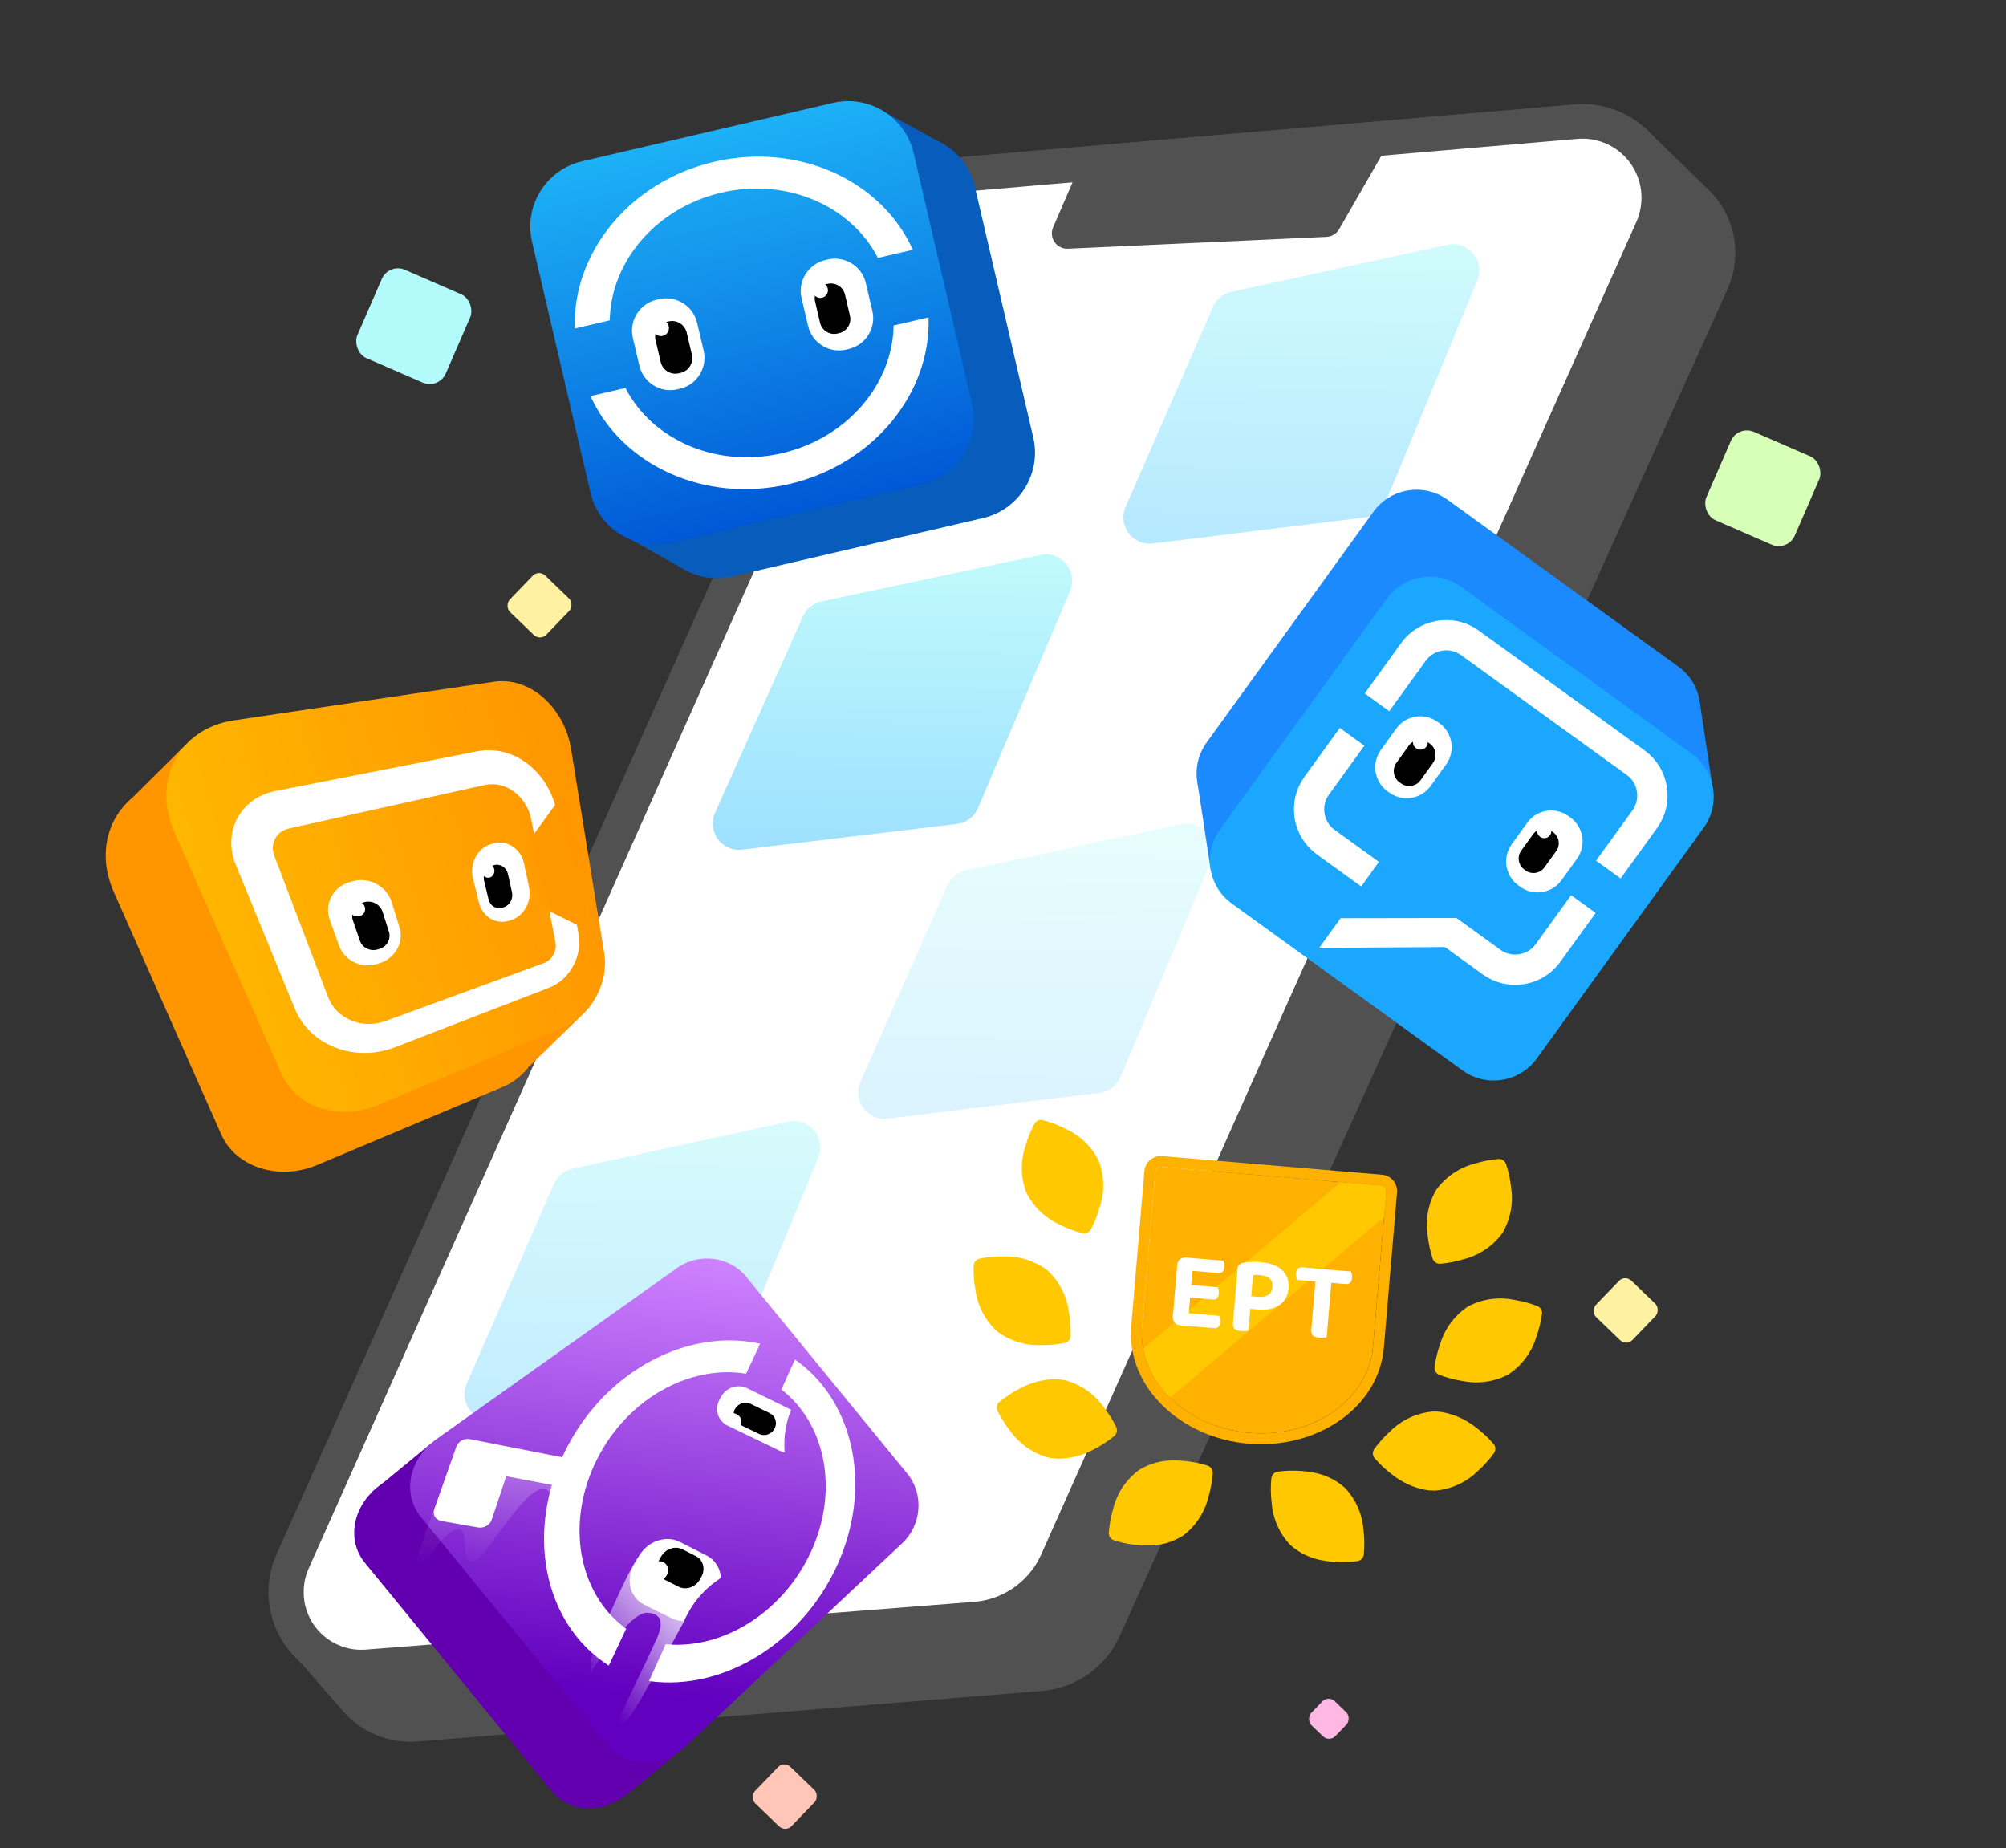
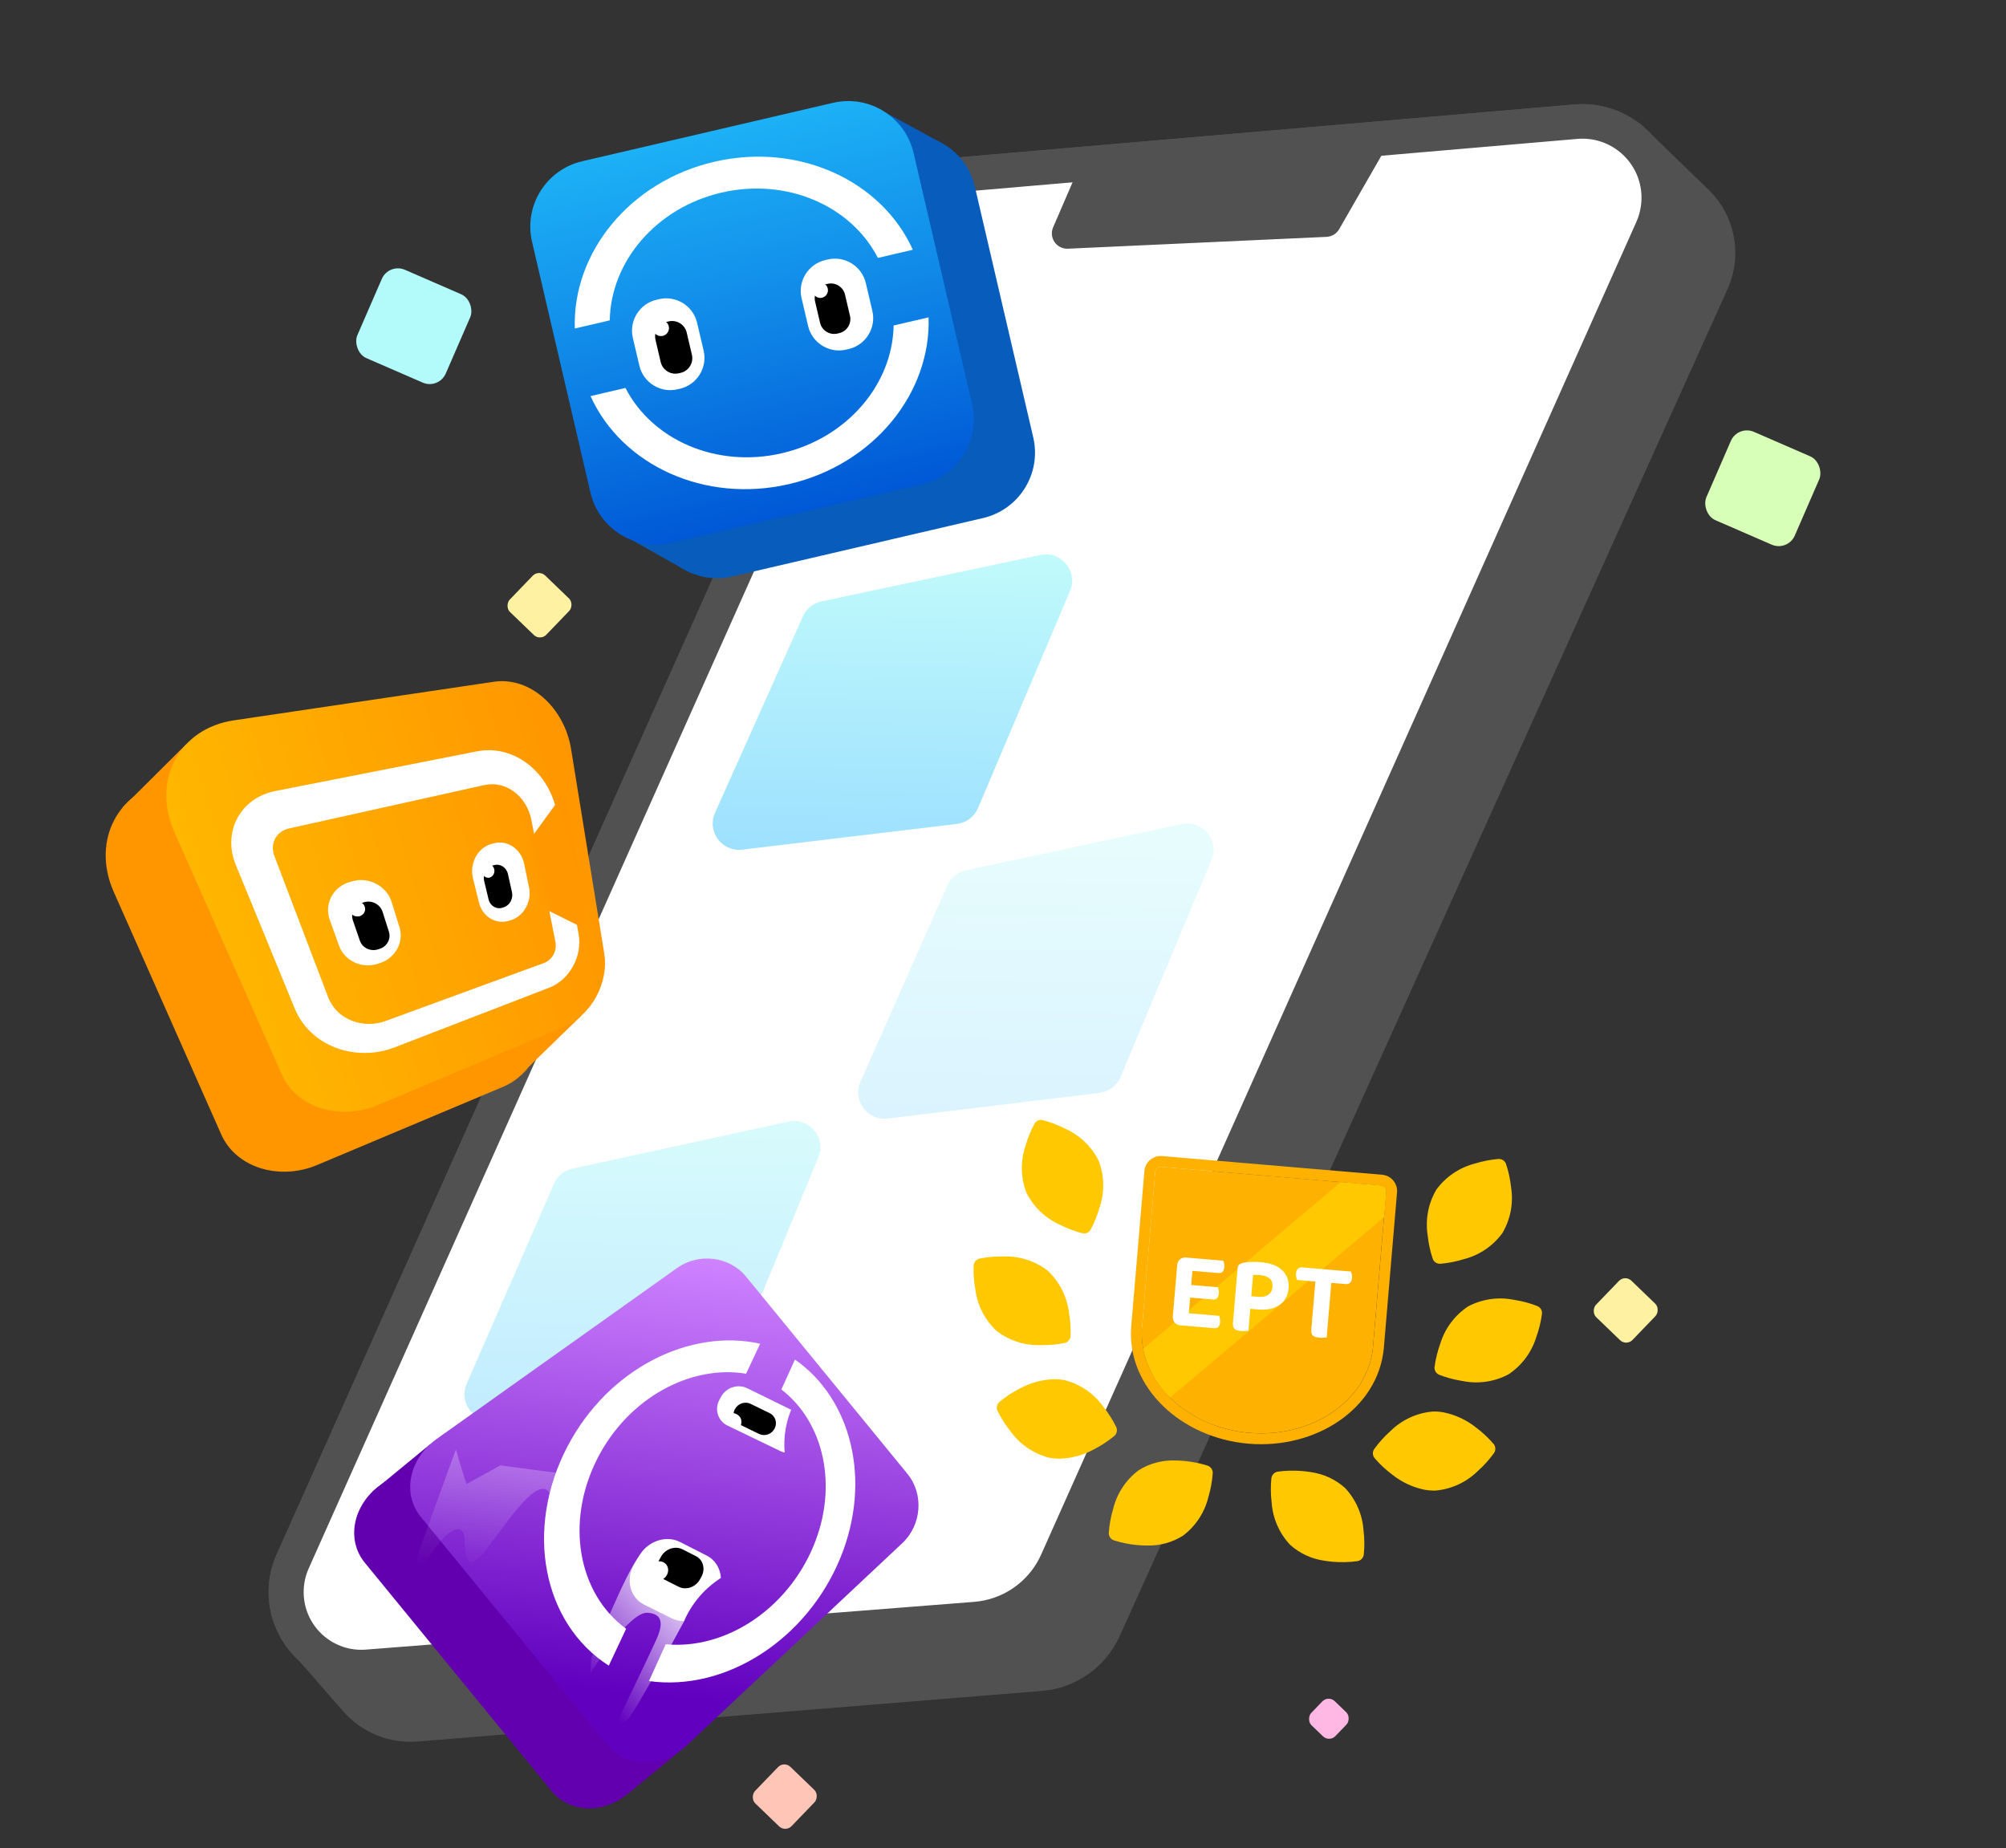
<svg xmlns="http://www.w3.org/2000/svg" width="458" height="422" viewBox="0 0 458 422" fill="none">
  <rect x="0" y="0" width="458" height="422" fill="#333333" stroke="none" />
  <path d="M64.962 375.35L78.331 390.679C82.583 395.56 88.903 398.118 95.354 397.598L237.899 386.047C245.644 385.418 252.434 380.63 255.637 373.552L394.429 65.992C397.899 58.278 396.176 49.231 390.114 43.336L376.488 30.138L64.962 375.35Z" fill="#515151" />
  <path d="M225.716 369.243C224.73 369.457 223.73 369.614 222.714 369.693L83.805 380.585C74.361 381.32 66.103 374.27 65.368 364.826C65.142 361.968 65.634 359.106 66.808 356.49L202.53 52.707C205.786 45.404 212.762 40.445 220.729 39.767L359.801 27.806C369.409 26.985 377.864 34.103 378.695 43.709C378.949 46.652 378.449 49.617 377.243 52.321L241.335 356.55C238.434 363.015 232.638 367.719 225.716 369.243Z" fill="white" />
  <path d="M218.779 44.059C219.542 43.883 220.302 43.748 221.076 43.671L360.148 31.71C367.569 31.081 374.102 36.58 374.732 44.001C374.923 46.279 374.537 48.561 373.613 50.646L237.705 354.926C235.325 360.245 230.564 364.115 224.866 365.353C224.054 365.53 223.229 365.648 222.403 365.716L83.485 376.62C76.229 377.164 69.91 371.719 69.366 364.462C69.206 362.279 69.581 360.09 70.474 358.093L206.157 54.318C208.496 49.089 213.178 45.276 218.779 44.059ZM217.092 36.291C209.026 38.053 202.267 43.544 198.889 51.075L63.169 354.868C58.413 365.525 63.193 378.01 73.84 382.768C77.06 384.206 80.586 384.818 84.102 384.54L223.011 373.597C224.195 373.502 225.375 373.337 226.534 373.075C234.696 371.291 241.522 365.736 244.944 358.124L380.855 53.905C385.666 43.084 380.786 30.417 369.977 25.614C366.681 24.152 363.064 23.54 359.473 23.844L220.377 35.79C219.283 35.886 218.185 36.053 217.111 36.286L217.092 36.291Z" fill="#515151" />
  <path d="M225.716 369.243C224.73 369.457 223.73 369.614 222.714 369.693L83.805 380.585C74.361 381.32 66.103 374.27 65.368 364.826C65.142 361.968 65.634 359.106 66.808 356.49L202.53 52.707C205.786 45.404 212.762 40.445 220.729 39.767L359.801 27.806C369.409 26.985 377.864 34.103 378.695 43.709C378.949 46.652 378.449 49.617 377.243 52.321L241.335 356.55C238.434 363.015 232.638 367.719 225.716 369.243Z" fill="white" />
  <path d="M218.779 44.059C219.542 43.883 220.302 43.748 221.076 43.671L360.148 31.71C367.569 31.081 374.102 36.58 374.732 44.001C374.923 46.279 374.537 48.561 373.613 50.646L237.705 354.926C235.325 360.245 230.564 364.115 224.866 365.353C224.054 365.53 223.229 365.648 222.403 365.716L83.485 376.62C76.229 377.164 69.91 371.719 69.366 364.462C69.206 362.279 69.581 360.09 70.474 358.093L206.157 54.318C208.496 49.089 213.178 45.276 218.779 44.059ZM217.092 36.291C209.026 38.053 202.267 43.544 198.889 51.075L63.169 354.868C58.413 365.525 63.193 378.01 73.84 382.768C77.06 384.206 80.586 384.818 84.102 384.54L223.011 373.597C224.195 373.502 225.375 373.337 226.534 373.075C234.696 371.291 241.522 365.736 244.944 358.124L380.855 53.905C385.666 43.084 380.786 30.417 369.977 25.614C366.681 24.152 363.064 23.54 359.473 23.844L220.377 35.79C219.283 35.886 218.185 36.053 217.111 36.286L217.092 36.291Z" fill="#515151" />
  <path d="M224.46 118.27L167.198 131.608C158.955 133.528 150.718 128.403 148.798 120.16L135.461 62.899C133.54 54.655 138.665 46.419 146.908 44.498L204.17 31.161C212.413 29.241 220.65 34.365 222.57 42.608L235.908 99.87C237.828 108.113 232.703 116.35 224.46 118.27Z" fill="#075CBC" />
  <path d="M215.416 32.909C210.431 30.155 200.226 24.567 199.281 24.252V34.483L212.267 39.206L215.416 32.909Z" fill="#075CBC" />
  <path d="M156.382 130.11L143.789 123.026L151.266 121.846L156.382 130.11Z" fill="#075CBC" />
  <path d="M210.475 110.586L153.214 123.924C144.971 125.844 136.734 120.72 134.814 112.476L121.476 55.215C119.556 46.972 124.681 38.735 132.924 36.815L190.185 23.477C198.429 21.557 206.665 26.682 208.585 34.925L221.923 92.186C223.843 100.429 218.719 108.666 210.475 110.586Z" fill="url(#paint0_linear_17963_5)" />
  <path d="M164.695 43.981C179.649 40.498 194.348 47.006 200.436 58.879L208.415 57.02C201.298 41.257 182.349 32.444 163.054 36.938C143.76 41.432 130.66 57.711 131.24 74.996L139.219 73.138C139.431 59.798 149.741 47.464 164.695 43.981Z" fill="white" />
  <path d="M178.545 103.469C163.59 106.953 148.891 100.444 142.803 88.572L134.828 90.43C141.946 106.193 160.894 115.006 180.189 110.512C199.484 106.017 212.587 89.738 212.007 72.453L204.028 74.311C203.809 87.653 193.502 99.985 178.545 103.469Z" fill="white" />
  <path d="M150.472 68.301L149.868 68.442C146.001 69.351 143.577 73.262 144.486 77.129L145.982 83.501C146.891 87.368 150.798 89.793 154.665 88.884L155.269 88.743C159.136 87.834 161.561 83.927 160.652 80.06L159.156 73.688C158.25 69.816 154.339 67.393 150.472 68.301Z" fill="white" />
  <path d="M152.665 73.377L152.216 73.481C150.382 73.913 149.231 75.769 149.662 77.602L150.85 82.669C151.281 84.503 153.137 85.654 154.97 85.223L155.42 85.118C157.253 84.687 158.405 82.835 157.973 80.998L156.785 75.931C156.353 74.094 154.498 72.946 152.665 73.377Z" fill="black" />
  <path d="M152.688 74.485C152.918 75.47 152.31 76.451 151.326 76.684C150.341 76.914 149.36 76.307 149.127 75.322C148.897 74.337 149.504 73.356 150.489 73.123C151.473 72.89 152.459 73.5 152.688 74.485Z" fill="white" />
  <path d="M188.995 59.243L188.391 59.383C184.524 60.292 182.1 64.199 183.009 68.066L184.505 74.439C185.414 78.306 189.321 80.73 193.188 79.821L193.792 79.681C197.659 78.772 200.083 74.865 199.174 70.998L197.678 64.626C196.773 60.758 192.862 58.334 188.995 59.243Z" fill="white" />
  <path d="M188.975 64.802L188.545 64.903C186.787 65.316 185.685 67.093 186.098 68.851L187.237 73.707C187.65 75.465 189.426 76.563 191.185 76.154L191.616 76.053C193.374 75.64 194.476 73.863 194.062 72.105L192.923 67.249C192.51 65.491 190.734 64.393 188.975 64.802Z" fill="black" />
  <path d="M188.988 65.867C189.208 66.81 188.623 67.75 187.684 67.973C186.741 68.193 185.801 67.608 185.578 66.669C185.358 65.725 185.943 64.785 186.882 64.562C187.825 64.339 188.768 64.923 188.988 65.867Z" fill="white" />
  <path d="M114.92 248.1L72.382 265.987C63.856 269.57 53.906 266.665 50.506 258.984L25.969 203.622C20.753 191.865 27.049 179.986 39.531 178.135L98.896 169.325C107.21 168.089 115.012 175.242 116.543 184.684L124.109 231.318C125.204 238.092 121.159 245.474 114.92 248.1Z" fill="#FF9600" />
  <path d="M28.047 184.293L42.541 169.889L46.441 177.123L33.665 189.821L28.047 184.293Z" fill="#FF9600" />
  <path d="M120.84 243.441L132.793 231.829L120.387 235.033L119.042 242.68L120.84 243.441Z" fill="#FF9600" />
  <path d="M128.761 234.42L86.223 252.306C77.698 255.889 67.747 252.984 64.347 245.304L39.81 189.942C34.594 178.184 40.893 166.315 53.374 164.463L112.74 155.653C121.054 154.417 128.856 161.57 130.387 171.012L137.953 217.647C139.045 224.411 135.003 231.802 128.761 234.42Z" fill="url(#paint1_linear_17963_5)" />
  <path d="M125.049 206.116L126.823 215.11C127.206 217.063 126.054 219.175 124.236 219.844L88.042 233.096C82.773 235.028 76.826 232.683 74.926 227.691L62.621 195.379C61.572 192.616 63.083 189.783 65.959 189.146L110.619 179.23C115.488 178.149 120.248 181.786 121.299 187.119L122.467 193.041L123.538 191.655L127.346 186.706L127.154 185.626C125.504 176.417 117.463 169.859 108.895 171.536L62.863 180.594C54.877 182.168 50.74 189.903 53.838 197.466L67.297 230.265C70.824 238.867 81.177 242.562 90.118 239.113L125.418 225.484C130.047 223.693 133.01 218.293 132.104 213.253L131.275 208.635L126.442 206.68L125.049 206.116Z" fill="white" />
  <path d="M129.126 180.472L116.045 198.5C114.726 200.316 115.266 202.963 117.12 203.876L134.598 212.581L129.126 180.472Z" fill="url(#paint2_linear_17963_5)" />
  <path d="M80.565 201.172L79.96 201.332C76.087 202.374 73.961 206.329 75.297 210.025L77.418 215.93C78.671 219.414 82.66 221.224 86.243 220.04L86.801 219.854C90.296 218.706 92.26 215.067 91.204 211.683L89.416 205.936C88.302 202.352 84.346 200.156 80.565 201.172Z" fill="white" />
  <path d="M83.171 205.972L82.741 206.09C80.962 206.59 79.984 208.423 80.573 210.136L82.166 214.765C82.724 216.408 84.587 217.288 86.287 216.753L86.693 216.622C88.375 216.093 89.308 214.342 88.797 212.724L87.34 208.154C86.798 206.466 84.921 205.472 83.171 205.972Z" fill="black" />
  <path d="M83.283 207.013C83.586 207.932 83.069 208.887 82.124 209.167C81.176 209.439 80.144 208.926 79.829 208.001C79.515 207.076 80.035 206.1 81.001 205.823C81.951 205.56 82.968 206.088 83.283 207.013Z" fill="white" />
  <path d="M112.757 192.531L112.261 192.658C109.075 193.517 107.134 197.099 107.995 200.561L109.361 206.087C110.175 209.356 113.303 211.164 116.277 210.191L116.737 210.045C119.647 209.09 121.457 205.764 120.787 202.582L119.66 197.192C118.957 193.832 115.861 191.697 112.757 192.531Z" fill="white" />
  <path d="M112.813 197.514L112.465 197.607C111.042 198.011 110.177 199.623 110.543 201.155L111.549 205.335C111.902 206.822 113.331 207.672 114.695 207.237L115.028 207.128C116.386 206.705 117.219 205.152 116.892 203.687L115.972 199.561C115.641 198.047 114.217 197.116 112.813 197.514Z" fill="black" />
  <path d="M112.846 198.454C113.031 199.279 112.578 200.116 111.827 200.349C111.07 200.564 110.294 200.083 110.088 199.255C109.89 198.423 110.347 197.566 111.113 197.348C111.878 197.13 112.648 197.623 112.846 198.454Z" fill="white" />
  <path d="M240.902 52.094L247.772 36.186C248.219 35.151 249.208 34.454 250.332 34.381L312.419 30.361C314.807 30.207 316.406 32.774 315.214 34.849L305.32 52.073C304.809 52.962 303.88 53.528 302.856 53.575L243.794 56.28C241.58 56.382 240.024 54.129 240.902 52.094Z" fill="#515151" stroke="#515151" />
  <rect x="88.773" y="60" width="22" height="22" rx="4" transform="rotate(23.495 88.773 60)" fill="#B3FAFA" />
  <rect x="396.773" y="97" width="22" height="22" rx="4" transform="rotate(23.495 396.773 97)" fill="#D7FFB8" />
  <rect x="123.023" y="130" width="11.571" height="11.571" rx="2" transform="rotate(43.923 123.023 130)" fill="#FFF1A2" />
  <rect x="371.023" y="291" width="11.571" height="11.571" rx="2" transform="rotate(43.923 371.023 291)" fill="#FFF1A2" />
  <rect x="303.297" y="387" width="7.64" height="7.64" rx="2" transform="rotate(43.923 303.297 387)" fill="#FFB7E3" />
  <rect x="179.023" y="402" width="11.571" height="11.571" rx="2" transform="rotate(43.923 179.023 402)" fill="#FFC6B7" />
  <path d="M238.059 307.102C239.747 307.106 241.431 306.939 243.085 306.604C243.449 306.52 243.777 306.321 244.019 306.036C244.261 305.752 244.405 305.396 244.429 305.023C244.496 303.175 244.362 301.326 244.031 299.507C243.557 295.909 241.852 292.586 239.206 290.102C236.33 287.89 232.777 286.741 229.15 286.851C228.987 286.851 228.826 286.851 228.666 286.852C226.978 286.848 225.294 287.015 223.639 287.351C223.275 287.434 222.948 287.633 222.706 287.918C222.464 288.203 222.321 288.558 222.298 288.931C222.231 290.779 222.364 292.628 222.695 294.447C223.169 298.045 224.872 301.368 227.518 303.853C230.395 306.064 233.949 307.211 237.576 307.1C237.74 307.102 237.901 307.103 238.059 307.102Z" fill="#FFC800" />
  <path d="M261.85 352.851C264.759 352.938 267.629 352.157 270.093 350.609C272.989 348.422 275.039 345.301 275.896 341.775C276.425 340.003 276.757 338.178 276.886 336.333C276.903 335.96 276.798 335.591 276.588 335.282C276.377 334.973 276.073 334.74 275.72 334.618C273.955 334.058 272.134 333.694 270.289 333.532C269.578 333.466 268.87 333.434 268.186 333.436C265.277 333.35 262.408 334.131 259.945 335.681C257.049 337.868 254.998 340.989 254.141 344.515C253.613 346.287 253.281 348.112 253.152 349.957C253.135 350.33 253.24 350.699 253.45 351.008C253.66 351.317 253.965 351.55 254.318 351.672C256.08 352.23 257.898 352.593 259.74 352.754C260.457 352.82 261.167 352.852 261.85 352.851Z" fill="#FFC800" />
  <path d="M241.882 333.025C244.653 332.946 247.367 332.209 249.797 330.874C251.444 330.033 252.993 329.014 254.416 327.834C254.698 327.588 254.893 327.258 254.971 326.892C255.05 326.526 255.008 326.145 254.853 325.805C254.038 324.146 253.047 322.579 251.895 321.133C249.775 318.188 246.702 316.067 243.197 315.13C242.381 314.957 241.548 314.872 240.714 314.876C237.942 314.955 235.229 315.692 232.799 317.027C231.152 317.867 229.603 318.886 228.179 320.065C227.898 320.311 227.703 320.641 227.625 321.007C227.546 321.373 227.588 321.754 227.744 322.094C228.559 323.753 229.55 325.32 230.702 326.766C232.821 329.712 235.894 331.835 239.4 332.773C239.525 332.799 239.642 332.823 239.765 332.846C240.464 332.969 241.172 333.029 241.882 333.025Z" fill="#FFC800" />
  <path d="M247.516 281.604C247.822 281.604 248.122 281.522 248.386 281.367C248.65 281.212 248.868 280.99 249.018 280.723C249.886 279.091 250.574 277.37 251.072 275.59C252.222 272.15 252.147 268.418 250.86 265.027C249.241 261.777 246.548 259.189 243.237 257.7C241.59 256.86 239.858 256.2 238.07 255.733C237.705 255.647 237.323 255.681 236.98 255.832C236.637 255.983 236.353 256.241 236.17 256.568C235.3 258.198 234.609 259.918 234.11 261.697C232.96 265.139 233.037 268.873 234.327 272.265C235.945 275.513 238.636 278.101 241.943 279.591C243.59 280.431 245.322 281.09 247.11 281.558C247.243 281.589 247.379 281.605 247.516 281.604Z" fill="#FFC800" />
  <path d="M333.458 315.212C331.794 314.931 330.163 314.483 328.589 313.873C328.244 313.73 327.954 313.478 327.764 313.157C327.573 312.835 327.491 312.461 327.531 312.089C327.776 310.256 328.219 308.456 328.852 306.719C329.926 303.252 332.165 300.264 335.191 298.261C338.4 296.567 342.097 296.035 345.654 296.756C345.813 296.783 345.971 296.811 346.127 296.838C347.791 297.118 349.423 297.567 350.997 298.177C351.342 298.32 351.631 298.571 351.822 298.891C352.013 299.212 352.095 299.586 352.056 299.957C351.811 301.79 351.368 303.59 350.735 305.328C349.661 308.794 347.421 311.782 344.395 313.784C341.187 315.48 337.49 316.014 333.933 315.294C333.772 315.266 333.613 315.239 333.458 315.212Z" fill="#FFC800" />
  <path d="M302.311 356.307C299.428 355.902 296.732 354.647 294.565 352.704C292.079 350.061 290.584 346.639 290.333 343.018C290.111 341.183 290.092 339.328 290.275 337.488C290.322 337.117 290.487 336.771 290.746 336.502C291.006 336.233 291.345 336.055 291.714 335.994C293.545 335.74 295.398 335.689 297.24 335.841C297.957 335.897 298.661 335.984 299.334 336.101C302.218 336.505 304.915 337.758 307.083 339.701C309.57 342.345 311.065 345.769 311.315 349.39C311.536 351.226 311.556 353.081 311.373 354.921C311.326 355.292 311.16 355.638 310.9 355.907C310.641 356.176 310.301 356.354 309.932 356.414C308.1 356.668 306.247 356.72 304.405 356.569C303.689 356.512 302.984 356.424 302.311 356.307Z" fill="#FFC800" />
  <path d="M325.327 340.133C322.606 339.589 320.055 338.404 317.883 336.678C316.401 335.571 315.046 334.305 313.842 332.902C313.606 332.612 313.469 332.254 313.454 331.88C313.438 331.507 313.543 331.138 313.754 330.829C314.836 329.331 316.078 327.954 317.457 326.723C320.042 324.176 323.428 322.602 327.041 322.267C327.875 322.234 328.71 322.291 329.532 322.436C332.251 322.981 334.801 324.165 336.971 325.89C338.453 326.997 339.808 328.263 341.012 329.666C341.25 329.955 341.387 330.314 341.404 330.688C341.421 331.062 341.316 331.432 341.105 331.741C340.022 333.24 338.781 334.617 337.402 335.848C334.817 338.394 331.43 339.968 327.816 340.302C327.688 340.306 327.569 340.31 327.444 340.311C326.735 340.315 326.026 340.256 325.327 340.133Z" fill="#FFC800" />
  <path d="M328.445 288.506C328.143 288.453 327.861 288.322 327.627 288.125C327.393 287.928 327.215 287.672 327.113 287.384C326.531 285.629 326.14 283.817 325.948 281.978C325.396 278.393 326.1 274.726 327.942 271.601C330.085 268.672 333.175 266.574 336.688 265.664C338.453 265.113 340.271 264.755 342.113 264.596C342.487 264.572 342.858 264.67 343.171 264.876C343.484 265.082 343.721 265.384 343.847 265.737C344.43 267.493 344.821 269.307 345.014 271.147C345.566 274.732 344.861 278.397 343.019 281.522C340.877 284.451 337.789 286.549 334.277 287.46C332.512 288.011 330.694 288.369 328.852 288.528C328.716 288.537 328.579 288.529 328.445 288.506Z" fill="#FFC800" />
  <path d="M260.726 303.206C260.728 303.181 260.73 303.156 260.733 303.131L263.753 267.546C263.781 267.215 263.94 266.908 264.194 266.694C264.449 266.479 264.778 266.375 265.109 266.403L315.344 270.667C315.675 270.695 315.982 270.854 316.196 271.108C316.411 271.363 316.515 271.692 316.487 272.023L313.466 307.607C313.464 307.632 313.462 307.657 313.46 307.682C312.255 319.663 299.702 328.351 285.253 327.125C270.803 325.898 259.896 315.222 260.726 303.206Z" fill="#FFB100" />
  <path fill-rule="evenodd" clip-rule="evenodd" d="M258.257 303.02L261.286 267.342C261.369 266.354 261.842 265.441 262.599 264.802C263.357 264.163 264.337 263.851 265.324 263.935L315.559 268.199C316.546 268.283 317.459 268.756 318.098 269.513C318.737 270.271 319.049 271.251 318.965 272.238L315.936 307.916L315.934 307.935C314.555 321.656 300.419 330.907 285.048 329.602C269.677 328.298 257.305 316.8 258.256 303.04L258.257 303.02ZM260.731 303.211C259.901 315.227 270.808 325.903 285.258 327.13C299.707 328.356 312.261 319.668 313.465 307.687L316.492 272.028C316.52 271.697 316.416 271.368 316.201 271.113C315.987 270.859 315.68 270.7 315.349 270.672L265.114 266.408C264.783 266.38 264.454 266.485 264.199 266.699C263.945 266.913 263.787 267.22 263.758 267.552L260.731 303.211Z" fill="#FFB100" />
  <path d="M261.027 307.918L306.117 269.884L315.364 270.669C315.695 270.697 316.002 270.855 316.217 271.11C316.431 271.364 316.536 271.693 316.508 272.024L316.011 277.869L267.154 319.082C264.022 316.071 261.884 312.176 261.027 307.918V307.918Z" fill="#FFC800" />
  <path d="M300.627 292.602L300.827 289.65L308.426 290.295C308.514 290.456 308.582 290.667 308.628 290.927C308.691 291.188 308.711 291.463 308.686 291.751C308.643 292.259 308.492 292.63 308.233 292.864C307.991 293.099 307.667 293.2 307.261 293.165L300.627 292.602ZM303.978 289.917L303.779 292.87L296.154 292.223C296.083 292.063 296.015 291.852 295.952 291.591C295.889 291.33 295.87 291.055 295.894 290.767C295.939 290.242 296.09 289.871 296.347 289.654C296.606 289.42 296.93 289.319 297.32 289.352L303.978 289.917ZM300.381 291.89L304.015 292.199L302.9 305.338C302.744 305.359 302.503 305.381 302.177 305.405C301.851 305.428 301.527 305.426 301.205 305.399C300.493 305.339 299.996 305.168 299.712 304.888C299.447 304.593 299.341 304.14 299.393 303.53L300.381 291.89Z" fill="white" />
  <path d="M285.682 295.937L287.309 296.075C288.224 296.153 288.97 296.003 289.548 295.625C290.126 295.248 290.45 294.652 290.519 293.839C290.589 293.009 290.388 292.369 289.914 291.919C289.44 291.469 288.729 291.204 287.78 291.124C287.441 291.095 287.136 291.077 286.863 291.071C286.591 291.065 286.334 291.078 286.092 291.108L285.682 295.937ZM287.294 298.966L281.804 298.5L282.572 289.453C282.599 289.131 282.713 288.893 282.914 288.74C283.116 288.569 283.375 288.437 283.69 288.345C284.248 288.204 284.912 288.124 285.681 288.104C286.451 288.084 287.158 288.101 287.802 288.156C290.072 288.349 291.742 288.985 292.81 290.066C293.88 291.129 294.346 292.483 294.206 294.126C294.114 295.211 293.779 296.138 293.202 296.908C292.626 297.661 291.836 298.226 290.831 298.601C289.845 298.961 288.666 299.083 287.294 298.966ZM281.94 296.899L285.6 297.21L285.039 303.818C284.866 303.837 284.617 303.859 284.291 303.882C283.982 303.907 283.658 303.905 283.319 303.876C282.607 303.816 282.11 303.646 281.826 303.366C281.561 303.07 281.455 302.618 281.506 302.008L281.94 296.899Z" fill="white" />
  <path d="M268.518 291.798L272.076 292.1L271.193 302.494C271.036 302.532 270.803 302.563 270.494 302.588C270.202 302.615 269.886 302.614 269.547 302.585C268.954 302.534 268.495 302.316 268.169 301.93C267.861 301.546 267.731 301.065 267.78 300.489L268.518 291.798ZM271.59 297.818L268.032 297.516L268.764 288.9C268.815 288.29 269.025 287.83 269.393 287.52C269.779 287.195 270.268 287.057 270.861 287.107C271.2 287.136 271.511 287.188 271.795 287.263C272.096 287.34 272.32 287.41 272.468 287.474L271.59 297.818ZM270.097 296.104L270.341 293.232L278.016 293.884C278.105 294.045 278.173 294.247 278.221 294.49C278.286 294.734 278.305 295.009 278.279 295.314C278.237 295.805 278.096 296.169 277.854 296.404C277.613 296.623 277.29 296.715 276.883 296.68L270.097 296.104ZM269.547 302.585L269.793 299.688L278.333 300.412C278.406 300.555 278.465 300.756 278.512 301.016C278.575 301.278 278.593 301.561 278.568 301.866C278.526 302.357 278.384 302.721 278.142 302.956C277.902 303.175 277.578 303.267 277.172 303.232L269.547 302.585ZM270.615 290.005L270.861 287.107L279.273 287.821C279.362 287.983 279.43 288.185 279.478 288.428C279.543 288.672 279.562 288.947 279.536 289.252C279.493 289.76 279.35 290.132 279.109 290.367C278.868 290.586 278.545 290.678 278.138 290.643L270.615 290.005Z" fill="white" />
  <path opacity="0.8" d="M163.249 185.568L183.316 140.728C184.099 138.977 185.672 137.707 187.548 137.309L237.531 126.709C242.277 125.703 246.193 130.452 244.3 134.919L223.299 184.489C222.46 186.47 220.624 187.85 218.488 188.106L169.438 193.976C164.809 194.53 161.344 189.824 163.249 185.568Z" fill="url(#paint3_linear_17963_5)" />
  <path opacity="0.5" d="M106.55 315.916L126.483 270.27C127.254 268.506 128.824 267.218 130.705 266.809L180.019 256.071C184.75 255.04 188.69 259.751 186.84 264.226L165.992 314.655C165.165 316.654 163.326 318.054 161.179 318.318L112.781 324.273C108.169 324.84 104.69 320.175 106.55 315.916Z" fill="url(#paint4_linear_17963_5)" />
-   <path opacity="0.6" d="M256.995 115.729L276.928 70.083C277.699 68.318 279.269 67.031 281.15 66.621L330.464 55.883C335.196 54.853 339.136 59.563 337.286 64.038L316.437 114.468C315.61 116.467 313.772 117.866 311.625 118.13L263.226 124.085C258.614 124.652 255.135 119.987 256.995 115.729Z" fill="url(#paint5_linear_17963_5)" />
  <path opacity="0.3" d="M196.454 246.988L216.303 202.143C217.08 200.387 218.652 199.108 220.53 198.705L269.815 188.128C274.555 187.111 278.482 191.843 276.608 196.313L255.841 245.874C255.008 247.863 253.17 249.252 251.029 249.512L202.662 255.373C198.04 255.933 194.569 251.245 196.454 246.988Z" fill="url(#paint6_linear_17963_5)" />
  <g clip-path="url(#clip0_17963_5)">
    <path d="M330.885 224.531L278.226 186.46C272.792 182.531 271.571 174.935 275.5 169.501L313.571 116.843C317.5 111.408 325.096 110.187 330.53 114.116L383.189 152.188C388.623 156.116 389.844 163.712 385.915 169.146L347.844 221.805C343.915 227.239 336.319 228.46 330.885 224.531Z" fill="#1B8AFE" />
    <path d="M390.877 178.874L388.116 160.578L377.228 162.329L382.909 180.017L390.877 178.874Z" fill="#1B8AFE" />
    <path d="M273.42 178.859L276.41 198.488L286.791 194.535L282.547 180.616L273.42 178.859Z" fill="#1B8AFE" />
    <path d="M333.924 244.387L281.266 206.315C275.831 202.387 274.61 194.791 278.539 189.357L316.61 136.698C320.539 131.264 328.135 130.043 333.569 133.972L386.228 172.043C391.662 175.972 392.883 183.568 388.954 189.002L350.883 241.66C346.954 247.095 339.358 248.316 333.924 244.387Z" fill="#1BA7FE" />
    <path d="M328.654 165.128L328.184 164.788C325.187 162.634 320.965 163.312 318.804 166.317L315.245 171.256C313.091 174.253 313.77 178.475 316.774 180.636L317.244 180.976C320.241 183.13 324.464 182.451 326.624 179.447L330.183 174.508C332.343 171.503 331.659 167.288 328.654 165.128Z" fill="white" />
    <path d="M326.436 169.76L326.092 169.511C324.675 168.486 322.664 168.81 321.647 170.232L318.819 174.161C317.794 175.578 318.118 177.589 319.541 178.605L319.885 178.855C321.302 179.879 323.313 179.556 324.329 178.133L327.158 174.204C328.182 172.787 327.854 170.785 326.436 169.76Z" fill="black" />
    <path d="M325.674 170.451C325.125 171.21 324.059 171.382 323.299 170.833C322.54 170.284 322.369 169.218 322.918 168.458C323.467 167.699 324.533 167.527 325.292 168.076C326.052 168.626 326.223 169.691 325.674 170.451Z" fill="white" />
-     <path d="M358.545 186.64L358.075 186.3C355.078 184.145 350.855 184.824 348.695 187.829L345.136 192.768C342.981 195.764 343.66 199.987 346.665 202.148L347.135 202.487C350.132 204.642 354.354 203.963 356.515 200.958L360.073 196.02C362.228 193.023 361.549 188.8 358.545 186.64Z" fill="white" />
    <path d="M354.624 190.017L354.287 189.773C352.924 188.788 351.003 189.104 350.018 190.467L347.308 194.231C346.323 195.593 346.639 197.515 348.002 198.5L348.338 198.743C349.701 199.728 351.622 199.412 352.607 198.05L355.317 194.286C356.302 192.923 355.986 191.002 354.624 190.017Z" fill="black" />
    <path d="M353.891 190.68C353.364 191.409 352.347 191.579 351.619 191.053C350.89 190.526 350.72 189.509 351.246 188.78C351.773 188.052 352.79 187.882 353.519 188.408C354.252 188.927 354.417 189.952 353.891 190.68Z" fill="white" />
    <path d="M361.509 206.406L353.425 217.587C350.458 221.691 344.665 222.629 340.554 219.657L330.413 212.326" stroke="white" stroke-width="6.917" stroke-miterlimit="10" />
    <path d="M314.389 160.344L322.716 148.826C325.683 144.722 331.476 143.784 335.587 146.756L373.462 174.139C377.565 177.106 378.504 182.899 375.532 187.01L367.204 198.529" stroke="white" stroke-width="6.917" stroke-miterlimit="10" />
    <path d="M312.803 199.58L302.686 192.265C298.583 189.299 297.645 183.505 300.617 179.394L308.695 168.221" stroke="white" stroke-width="6.917" stroke-miterlimit="10" />
    <path d="M332.399 209.585L306.088 209.628L301.191 216.401L330.186 216.224L332.399 209.585Z" fill="white" />
  </g>
  <g clip-path="url(#clip1_17963_5)">
    <path d="M86.921 338.979L141.807 299.958C146.78 296.418 153.789 297.325 157.544 301.914L194.415 346.971C198.17 351.56 197.672 358.61 193.218 362.784L144.107 408.864C138.483 414.15 130.291 414.213 125.946 408.904L83.288 356.773C78.943 351.464 80.626 343.446 86.921 338.979Z" fill="#6200AF" />
    <path d="M143.33 409.554L155.553 399.526L147.501 398.039L141.899 404.536L143.33 409.554Z" fill="#6200AF" />
    <path d="M84.986 340.599L98.195 329.739L97.649 335.703L88.15 342.934L84.986 340.599Z" fill="#6200AF" />
    <path d="M99.702 328.517L154.589 289.495C159.561 285.955 166.57 286.862 170.325 291.451L207.196 336.508C210.951 341.097 210.453 348.147 205.999 352.321L156.888 398.401C151.258 403.68 143.072 403.75 138.728 398.441L96.069 346.31C91.725 341.001 93.407 332.983 99.702 328.517Z" fill="url(#paint7_linear_17963_5)" />
    <path d="M164.595 360.251C164.468 358.106 163.314 356.143 161.346 355.144L155.253 352.04C152.088 350.431 147.913 351.819 145.967 355.156L144.766 357.211C142.785 360.615 143.828 364.749 147.085 366.361L153.362 369.468C154.256 369.913 155.223 370.116 156.192 370.099C158.502 364.758 162.312 361.693 164.595 360.251Z" fill="white" />
    <path d="M180.643 321.867L170.604 316.941C168.464 315.888 165.775 316.771 164.624 318.902L164.239 319.616C163.078 321.781 163.916 324.416 166.092 325.465L178.18 331.299C178.499 331.452 178.829 331.556 179.157 331.624C178.993 329.782 178.913 325.958 180.643 321.867Z" fill="white" />
-     <path fill-rule="evenodd" clip-rule="evenodd" d="M133.931 336.962C133.901 336.91 133.879 336.85 133.862 336.799C132.903 335.374 131.765 334.031 130.642 332.69C130.634 332.838 130.619 332.993 130.617 333.149L107.305 328.567C106.03 328.304 104.641 329.054 104.2 330.268L99.146 344.572C98.718 345.801 99.429 347.002 100.727 347.246C100.747 347.255 100.769 347.25 100.769 347.25L109.169 348.736C110.46 348.972 111.854 348.18 112.287 346.909L115.582 337.04L133.367 340.409C133.538 339.261 133.689 338.104 133.931 336.962Z" fill="white" />
    <path d="M160.135 359.996L159.814 360.582C158.834 362.353 156.654 363.116 154.975 362.28L151.842 360.709C150.151 359.858 149.597 357.714 150.613 355.939L150.949 355.354C151.956 353.6 154.147 352.867 155.81 353.715L158.901 355.282C160.552 356.115 161.114 358.239 160.135 359.996Z" fill="black" />
    <path d="M176.872 326.115L176.853 326.156C176.191 327.447 174.601 327.999 173.32 327.381L168.887 325.232C167.592 324.613 167.096 323.028 167.779 321.746L167.805 321.699C168.487 320.417 170.09 319.881 171.377 320.507L175.768 322.651C177.013 323.273 177.526 324.831 176.872 326.115Z" fill="black" />
    <path d="M151.67 360.308C152.648 359.482 152.845 358.081 152.104 357.175C151.369 356.277 149.983 356.21 148.999 357.028C148.013 357.861 147.816 359.262 148.557 360.168C149.298 361.073 150.698 361.142 151.67 360.308Z" fill="white" />
    <path d="M166.295 322.543C166.556 322.42 170.423 322.487 168.94 326.091L166.295 322.543Z" fill="white" />
    <path d="M136.402 332.975C143.508 319.046 157.773 311.546 170.343 313.626L173.556 306.784C157.633 303.21 138.925 312.355 129.572 330.217C119.647 349.18 123.927 370.628 138.995 380.277L142.956 371.854C131.994 363.859 128.97 347.546 136.402 332.975Z" fill="white" />
    <path d="M185.705 353.022C179.678 367.464 165.56 376.691 151.989 375.392L148.171 383.801C165.778 386.242 184.331 374.239 191.929 355.527C199.111 337.839 194.319 319.303 181.501 310.397L178.395 317.229C188.078 324.656 191.478 339.201 185.705 353.022Z" fill="white" />
    <path opacity="0.26" fill-rule="evenodd" clip-rule="evenodd" d="M104.091 330.91C104.091 330.91 94.965 355.744 95.081 356.153C95.196 356.563 94.845 359.939 98.917 354.099C102.908 348.365 105.942 347.73 106.072 351.41C106.193 355.11 106.429 358.652 109.806 355.216C113.136 351.832 123.859 333.56 125.957 342.219L128.963 338.945L126.931 336.241L114.23 334.552C114.23 334.552 106.717 338.698 106.565 338.796C106.396 338.921 104.091 330.91 104.091 330.91Z" fill="url(#paint8_linear_17963_5)" />
    <path opacity="0.75" fill-rule="evenodd" clip-rule="evenodd" d="M135.004 378.541C135.004 378.541 142.886 358.756 146.184 354.907L156.198 370.113C156.198 370.113 145.427 390.221 143.456 392.376C141.469 394.558 141.079 392.771 141.079 392.771C141.079 392.771 148.899 376.526 149.922 374.176C150.937 371.847 152.019 368.416 147.798 368.201C143.535 367.981 134.803 381.975 134.803 381.975L135.004 378.541Z" fill="url(#paint9_linear_17963_5)" />
  </g>
  <defs>
    <linearGradient id="paint0_linear_17963_5" x1="181.844" y1="117.254" x2="161.554" y2="30.146" gradientUnits="userSpaceOnUse">
      <stop stop-color="#0058D6" />
      <stop offset="0.624" stop-color="#1392EB" />
      <stop offset="0.992" stop-color="#1CB0F6" />
    </linearGradient>
    <linearGradient id="paint1_linear_17963_5" x1="47.086" y1="215.086" x2="135.828" y2="188.703" gradientUnits="userSpaceOnUse">
      <stop stop-color="#FFB700" />
      <stop offset="1" stop-color="#FF9600" />
    </linearGradient>
    <linearGradient id="paint2_linear_17963_5" x1="115.351" y1="201.431" x2="133.73" y2="195.967" gradientUnits="userSpaceOnUse">
      <stop stop-color="#FFB700" />
      <stop offset="0.094" stop-color="#FFAB00" />
      <stop offset="0.247" stop-color="#FF9F00" />
      <stop offset="0.459" stop-color="#FF9800" />
      <stop offset="1" stop-color="#FF9600" />
    </linearGradient>
    <linearGradient id="paint3_linear_17963_5" x1="204.294" y1="123.781" x2="203.419" y2="195.776" gradientUnits="userSpaceOnUse">
      <stop stop-color="#B3FAFA" />
      <stop offset="1" stop-color="#84D8FF" />
    </linearGradient>
    <linearGradient id="paint4_linear_17963_5" x1="147.223" y1="253.097" x2="146.336" y2="326.092" gradientUnits="userSpaceOnUse">
      <stop stop-color="#B3FAFA" />
      <stop offset="1" stop-color="#84D8FF" />
    </linearGradient>
    <linearGradient id="paint5_linear_17963_5" x1="297.669" y1="52.91" x2="296.782" y2="125.904" gradientUnits="userSpaceOnUse">
      <stop stop-color="#B3FAFA" />
      <stop offset="1" stop-color="#84D8FF" />
    </linearGradient>
    <linearGradient id="paint6_linear_17963_5" x1="237.051" y1="185.183" x2="236.177" y2="257.178" gradientUnits="userSpaceOnUse">
      <stop stop-color="#B3FAFA" />
      <stop offset="1" stop-color="#84D8FF" />
    </linearGradient>
    <linearGradient id="paint7_linear_17963_5" x1="145.657" y1="401.89" x2="157.114" y2="287.238" gradientUnits="userSpaceOnUse">
      <stop offset="0.13" stop-color="#6100BF" />
      <stop offset="1" stop-color="#CE82FF" />
    </linearGradient>
    <linearGradient id="paint8_linear_17963_5" x1="110.324" y1="359.568" x2="114.155" y2="332.324" gradientUnits="userSpaceOnUse">
      <stop stop-color="white" stop-opacity="0" />
      <stop offset="1" stop-color="white" />
    </linearGradient>
    <linearGradient id="paint9_linear_17963_5" x1="133.149" y1="383.24" x2="154.846" y2="365.485" gradientUnits="userSpaceOnUse">
      <stop stop-color="white" stop-opacity="0" />
      <stop offset="1" stop-color="white" />
    </linearGradient>
    <clipPath id="clip0_17963_5">
-       <rect width="103.368" height="103.581" fill="white" transform="translate(320.688 107) rotate(35.866)" />
-     </clipPath>
+       </clipPath>
    <clipPath id="clip1_17963_5">
      <rect width="108.74" height="90.38" fill="white" transform="translate(76 347.865) rotate(-39.294)" />
    </clipPath>
  </defs>
</svg>